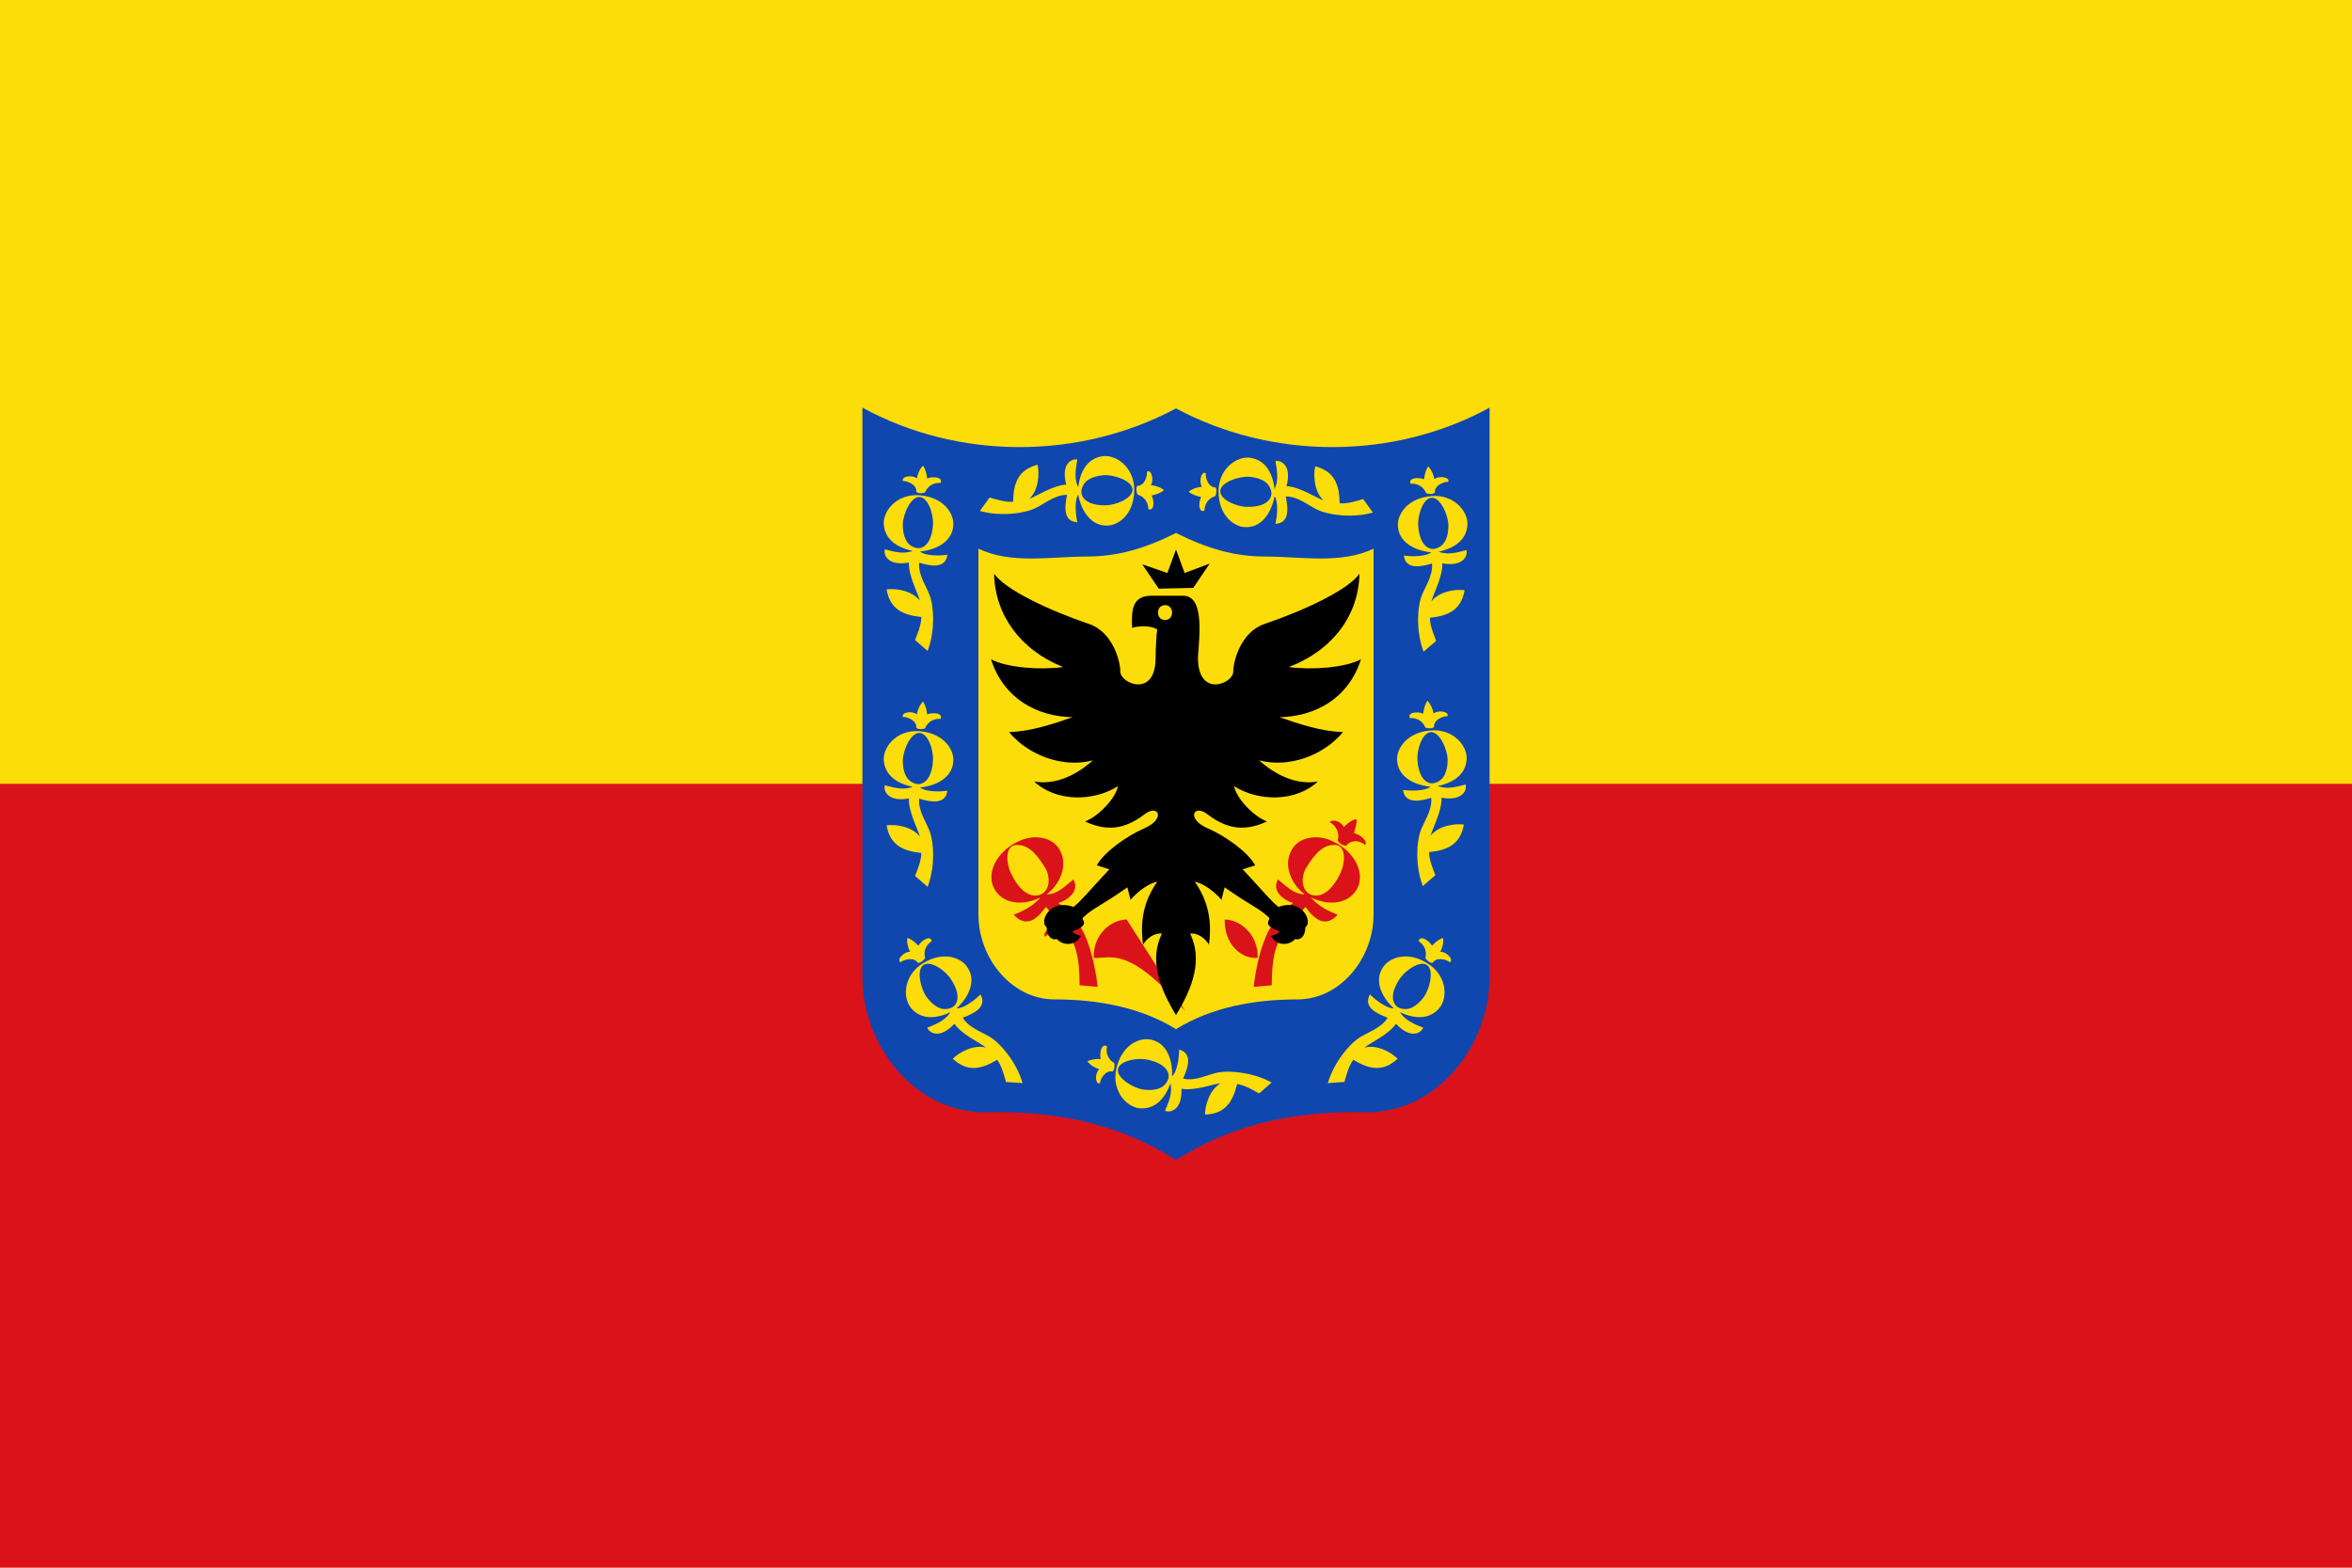
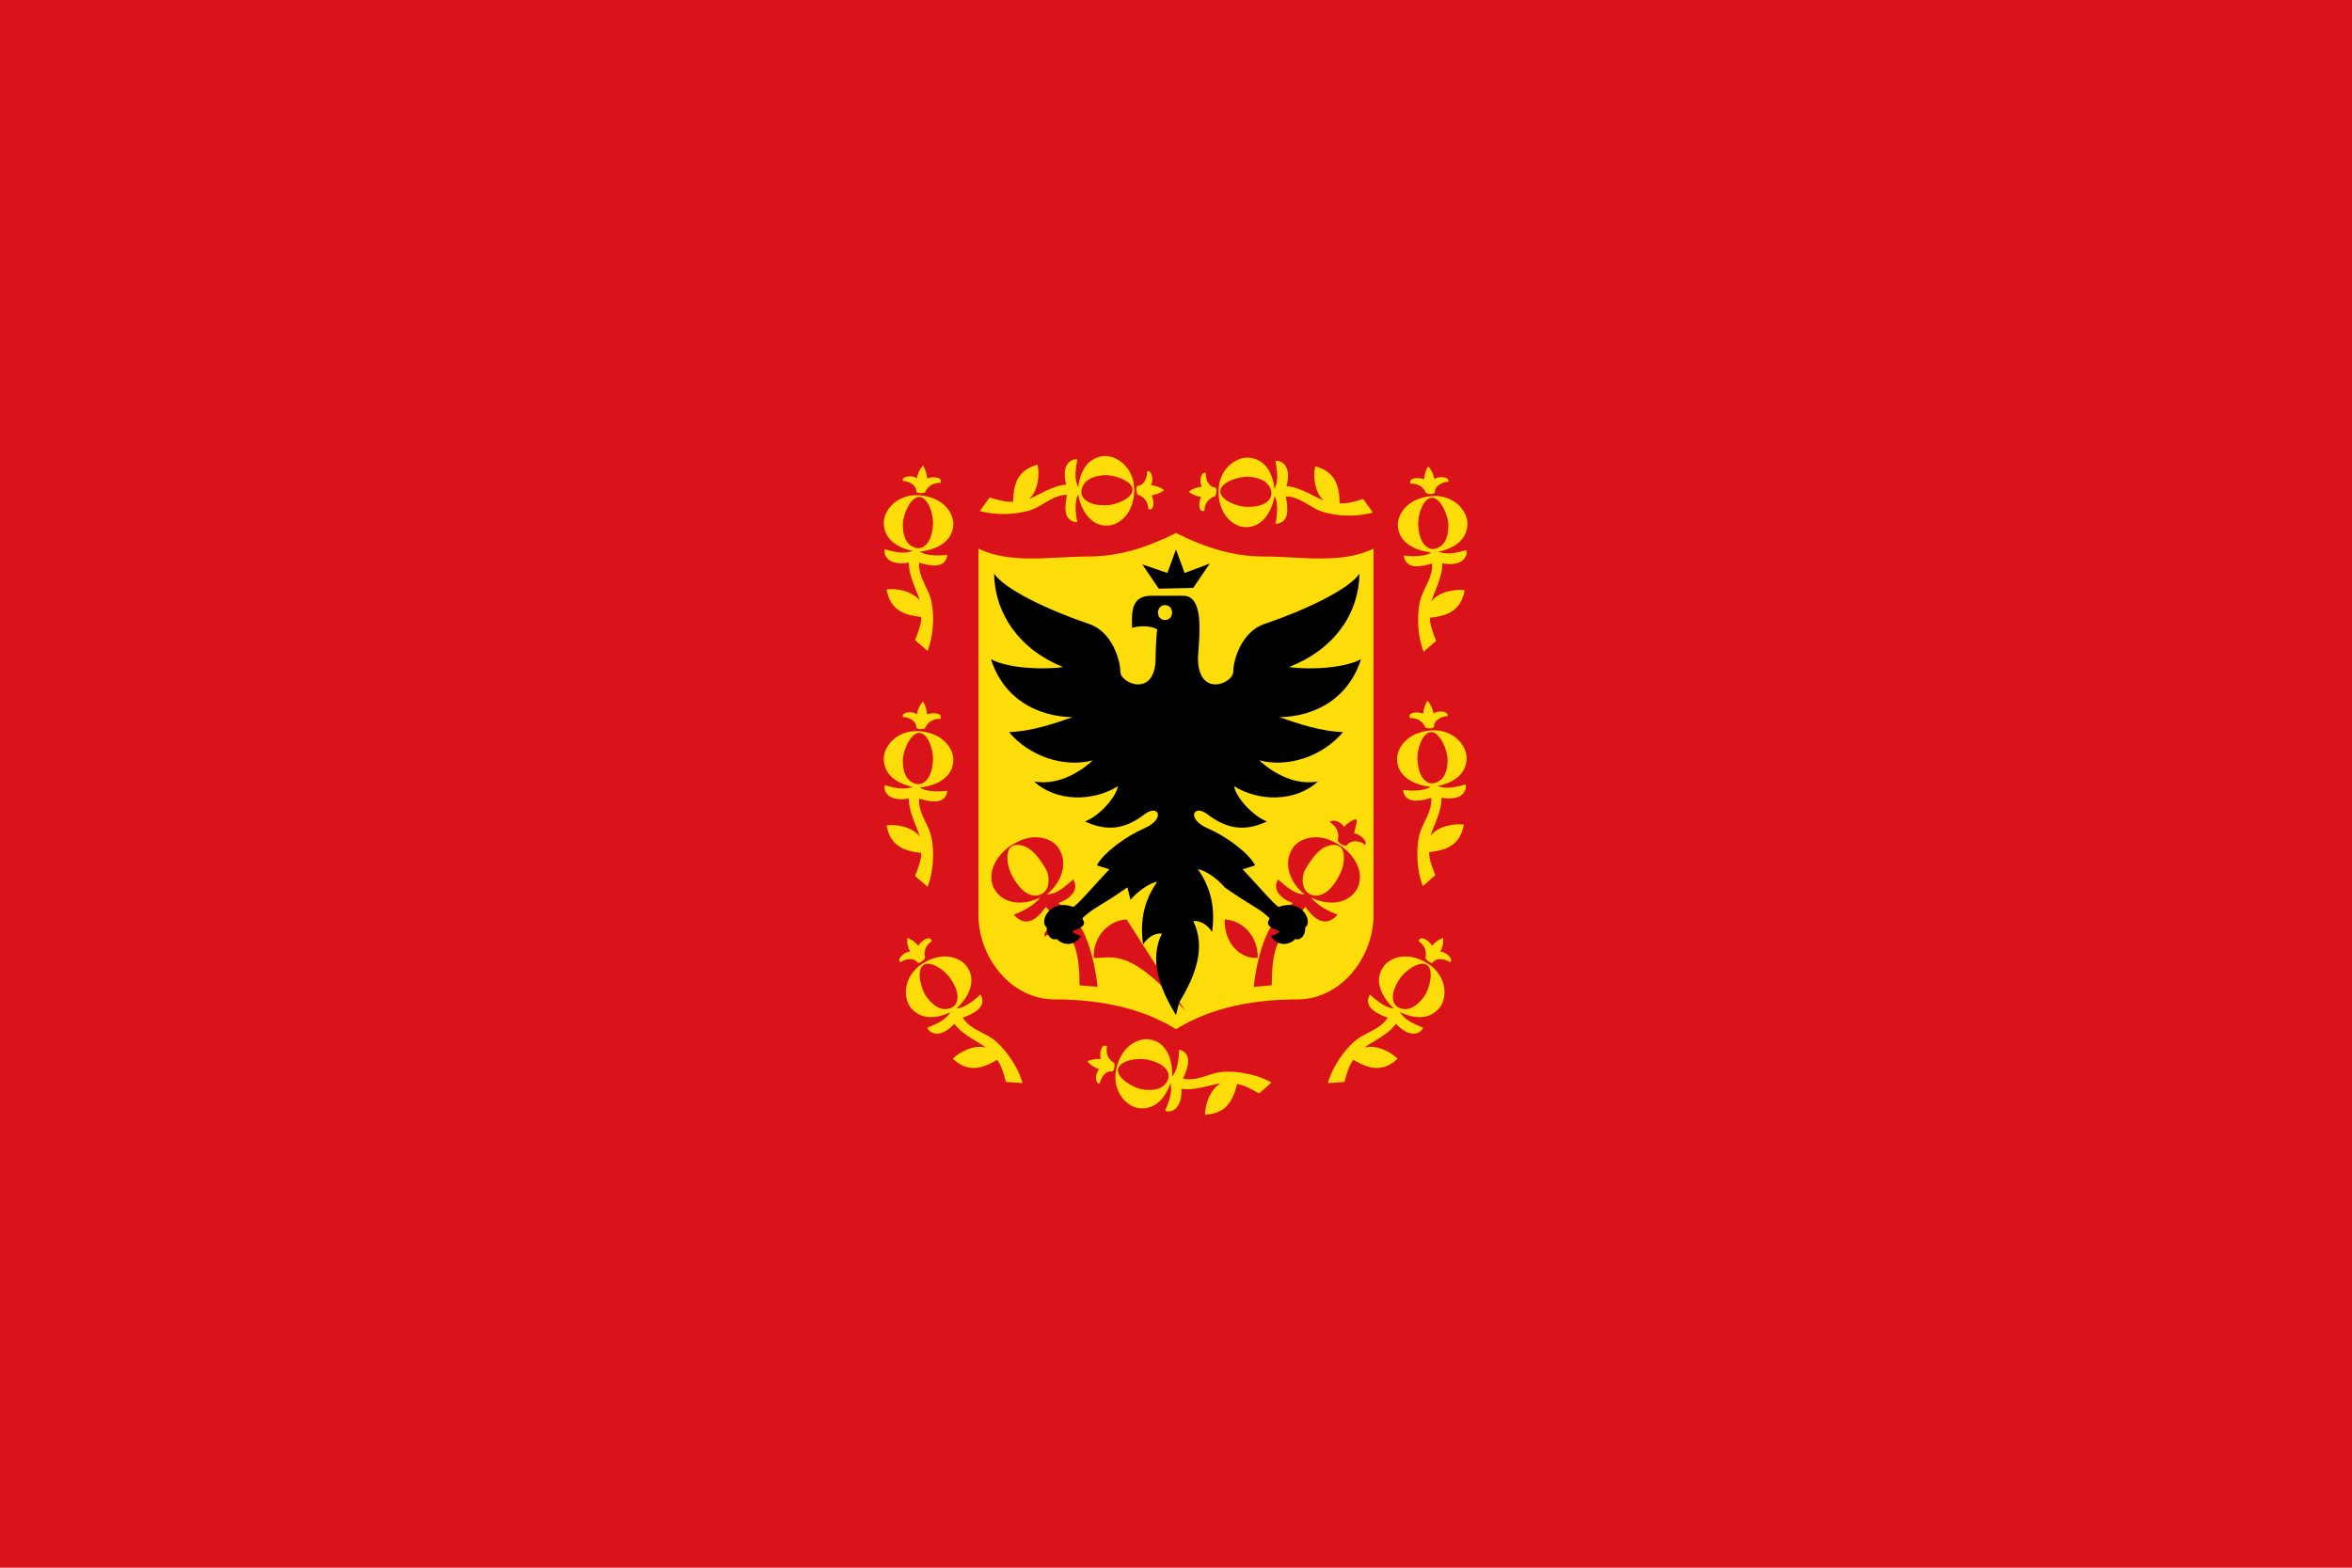
<svg xmlns="http://www.w3.org/2000/svg" xmlns:xlink="http://www.w3.org/1999/xlink" width="750" height="500">
  <title>bogota</title>
  <g>
    <title>Layer 1</title>
    <rect id="svg_1" fill="#da121a" y="0" x="0" height="500" width="750" />
-     <rect id="svg_2" fill="#fcdd09" y="0" x="0" height="250" width="750" />
    <g id="svg_3" transform="matrix(0.4,0,0,0.4,285,78)">
-       <path fill="#0f47af" d="m225,730c-39.375,-25 -86.875,-40 -154.375,-38.125c-55,-1.25 -95.625,-53.75 -95.625,-108.125l0,-453.75c76.25,41.875 173.125,41.875 250,0.625c76.875,41.25 173.75,41.25 250,-0.625l0,453.75c0,54.375 -40.625,106.875 -95.625,108.125c-67.5,-1.875 -115,13.125 -154.375,38.125z" id="boca" />
      <path fill="#fcdd09" d="m225,625.625c28.125,-17.5 62.5,-23.75 96.875,-23.75c34.375,0 60.625,-33.125 60.625,-67.5l0,-291.875c-26.25,12.5 -57.5,6.25 -86.875,6.25c-23.75,0 -45.625,-6.25 -70.625,-18.75c-25,12.5 -46.875,18.75 -70.625,18.75c-29.375,0 -60.625,6.25 -86.875,-6.25l0,291.875c0,34.375 26.25,67.5 60.625,67.5c34.375,0 68.75,6.25 96.875,23.75z" id="campo" />
      <path fill="#fcdd09" d="m248.125,693.75c15.625,-0.625 21.875,-9.375 25.625,-24.375c5.625,0.625 13.125,5 17.5,7.5l10,-8.75c-16.25,-8.75 -34.375,-9.375 -41.875,-8.125c-8.125,1.25 -18.75,7.5 -28.75,5c3.75,-8.125 8.125,-20 -3.125,-23.125c0,7.5 -1.875,18.125 -5.625,21.25c0.625,-13.125 -4.375,-27.5 -18.125,-29.375c-8.125,-1.25 -21.875,4.375 -26.25,23.125c-4.375,18.75 9.375,32.5 20.625,31.875c9.375,0 17.5,-6.25 22.5,-20c1.25,6.875 0,11.875 -4.375,21.875c3.75,1.875 13.75,0 13.125,-17.5c10.625,1.875 25,-3.75 31.25,-4.375c-8.75,5 -12.5,17.5 -12.5,25zm-49.375,-20c-8.125,-1.25 -21.25,-9.375 -20,-16.25c1.25,-6.875 15.625,-9.375 23.75,-7.5c15,3.125 18.75,11.25 15.625,16.875c-3.125,6.25 -10,8.125 -19.375,6.875zm-34.375,-5c0,-2.5 3.75,-10.625 10,-9.375c1.875,-1.25 1.875,-6.25 1.25,-6.875c-4.375,-2.5 -6.875,-7.5 -5.625,-13.125c-4.375,-3.125 -6.25,5.625 -5,10c-3.125,0 -6.875,0 -10.625,1.875c2.5,3.125 5.625,5 9.375,6.25c-3.75,3.75 -3.125,12.5 0.625,11.25z" id="g1" />
      <use xlink:href="#g1" height="500" width="750" y="0" x="0" id="g2" transform="matrix(0.707,0.707,-0.707,0.707,362.102,-16.746)" />
      <use xlink:href="#g1" height="500" width="750" y="0" x="0" id="g3" transform="matrix(0.139,0.99,-0.99,0.139,646.589,121.039)" />
      <use xlink:href="#g1" height="500" width="750" y="0" x="0" id="g4" transform="matrix(0.139,0.99,-0.99,0.139,646.589,-67.086)" />
      <use xlink:href="#g1" height="500" width="750" y="0" x="0" id="g5" transform="matrix(-0.974,0.225,-0.225,-0.974,512.384,795.417)" />
      <use xlink:href="#g1" height="500" width="750" y="0" x="0" id="g6" transform="matrix(0.974,0.225,0.225,-0.974,-61.759,796.667)" />
      <use xlink:href="#g1" height="500" width="750" y="0" x="0" id="g7" transform="matrix(-0.139,0.99,0.99,0.139,-197.214,-66.461)" />
      <use xlink:href="#g1" height="500" width="750" y="0" x="0" id="g8" transform="matrix(-0.139,0.99,0.99,0.139,-197.839,120.414)" />
      <use xlink:href="#g1" height="500" width="750" y="0" x="0" id="g9" transform="matrix(-0.707,0.707,0.707,0.707,86.648,-16.746)" />
      <path fill="#da121a" d="m162.5,591.875l-14.375,-1.25c0,-22.5 -3.125,-33.125 -10,-41.875c-6.25,-8.125 -11.875,-15 -16.875,-20.625c-3.75,5 -13.75,19.375 -25.625,6.25c6.25,-2.5 15,-6.25 21.25,-13.75c-16.875,8.125 -33.125,3.75 -38.125,-10c-4.375,-14.375 7.5,-28.75 20,-34.375c11.25,-6.25 28.75,-5 34.375,8.125c5.625,11.875 -1.25,26.25 -11.25,33.75c8.75,0 15,-6.875 21.25,-11.875c4.375,6.875 -0.625,15 -11.875,18.75c7.5,5.625 14.375,14.375 18.125,20c3.75,5.625 10.625,23.125 13.125,46.875zm-46.875,-73.125c9.375,-2.5 9.375,-15 5,-21.875c-5,-8.125 -11.875,-18.125 -21.875,-18.125c-11.25,-0.625 -8.75,16.25 -5,23.125c3.75,8.125 11.875,19.375 21.875,16.875zm116.875,92.5c-46.25,-53.75 -60,-41.25 -73.125,-42.5c-0.625,-16.875 11.875,-30 26.25,-30.625l46.875,73.125zm-96.875,-58.75c-4.375,-5.625 -11.875,-3.75 -15,-0.625c-2.5,-3.125 4.375,-8.75 8.75,-9.375c-1.25,-5.625 -2.5,-8.125 -1.875,-11.25c3.75,0.625 6.875,3.125 10,6.25c3.75,-6.25 10.625,-5.625 11.25,-3.75c-5,2.5 -8.125,8.75 -6.25,14.375c-0.625,1.875 -3.75,4.375 -6.875,4.375z" id="gr" />
      <path fill="#da121a" d="m286.966,591.875l14.375,-1.25c0,-22.5 3.125,-33.125 10,-41.875c6.25,-8.125 11.875,-15 16.875,-20.625c3.75,5 13.75,19.375 25.625,6.25c-6.25,-2.5 -15,-6.25 -21.25,-13.75c16.875,8.125 33.125,3.75 38.125,-10c4.375,-14.375 -7.5,-28.75 -20,-34.375c-11.25,-6.25 -28.75,-5 -34.375,8.125c-5.625,11.875 1.25,26.25 11.25,33.75c-8.75,0 -15,-6.875 -21.25,-11.875c-4.375,6.875 0.625,15 11.875,18.75c-7.5,5.625 -14.375,14.375 -18.125,20c-3.75,5.625 -10.625,23.125 -13.125,46.875zm46.875,-73.125c-9.375,-2.5 -9.375,-15 -5,-21.875c5,-8.125 11.875,-18.125 21.875,-18.125c11.25,-0.625 8.75,16.25 5,23.125c-3.75,8.125 -11.875,19.375 -21.875,16.875zm-70,19.375c-0.625,19.375 13.125,31.875 26.25,30.625c0.625,-16.875 -11.875,-30 -26.25,-30.625zm96.875,-58.75c4.375,-5.625 11.875,-3.75 15,-0.625c2.5,-3.125 -4.375,-8.75 -8.75,-9.375c1.25,-5.625 2.5,-8.125 1.875,-11.25c-3.75,0.625 -6.875,3.125 -10,6.25c-3.75,-6.25 -10.625,-5.625 -11.25,-3.75c5,2.5 8.125,8.75 6.25,14.375c0.625,1.875 3.75,4.375 6.875,4.375z" id="path2401" />
-       <path fill="#000000" d="m225,614.375c-13.75,-22.5 -21.25,-44.375 -11.25,-65c-6.25,-0.625 -11.875,3.75 -15,8.75c-3.125,-21.875 2.5,-37.5 11.25,-50c-5.625,0.625 -15.625,7.5 -21.25,14.375l-2.5,-10c-23.125,16.25 -26.25,15.625 -35.625,24.375l0,1.25c3.75,5 -3.125,7.5 -8.125,9.375c0.625,1.875 4.375,3.125 6.875,3.75c-5.625,9.375 -15.625,6.875 -19.375,2.5c-3.75,1.25 -8.125,-1.875 -8.125,-9.375c-6.25,-4.375 2.5,-23.125 21.25,-16.25c3.75,-1.875 16.875,-17.5 28.75,-30l-10,-3.125c5.625,-10.625 24.375,-23.75 37.5,-29.375c17.5,-7.5 11.875,-19.375 1.25,-11.875c-13.75,10.625 -28.125,15.625 -48.125,6.25c11.25,-4.375 24.375,-18.75 26.25,-28.125c-20,12.5 -49.375,12.5 -66.875,-3.75c17.5,3.125 34.375,-5.625 46.875,-16.875c-23.75,6.25 -51.25,-3.75 -66.875,-22.5c17.5,-0.625 34.375,-6.25 50.625,-11.875c-28.75,-0.625 -55,-15 -65,-46.25c12.5,6.875 40,8.75 57.5,6.25c-34.375,-13.75 -54.375,-41.875 -55,-74.375c8.75,12.5 42.5,28.75 75.625,40c18.75,6.25 25,29.375 25,38.125c0,9.375 28.125,21.25 28.125,-11.25c0,-5.625 0.625,-18.75 1.25,-22.5c-6.25,-3.75 -16.25,-2.5 -20,-1.25c-0.625,-14.375 0,-25.625 15.625,-25.625l25,0c16.875,0 13.125,30.625 11.875,49.375c0,32.5 28.125,20.625 28.125,11.25c0,-8.75 6.25,-31.875 25,-38.125c33.125,-11.25 66.875,-27.5 75.625,-40c-0.625,32.5 -20.625,60.625 -56.25,74.375c17.5,2.5 45,0.625 57.5,-6.25c-10,31.25 -36.25,45.625 -65,46.25c16.25,5.625 33.125,11.25 50.625,11.875c-15.625,18.75 -43.125,28.75 -66.875,22.5c12.5,11.25 29.375,20 46.875,16.875c-17.5,16.25 -46.875,16.25 -66.875,3.75c1.875,9.375 15,23.75 26.25,28.125c-20,9.375 -34.375,4.375 -48.125,-6.25c-10.625,-7.5 -16.25,4.375 1.25,11.875c13.125,5.625 31.875,18.75 37.5,29.375l-10,3.125c11.875,12.5 25,28.125 28.75,30c18.75,-6.875 27.5,11.875 21.25,16.25c0,7.5 -4.375,10.625 -8.125,9.375c-3.75,4.375 -13.75,6.875 -19.375,-2.5c2.5,-0.625 6.25,-1.875 6.875,-3.75c-5,-1.875 -11.875,-4.375 -8.125,-9.375l0,-1.25c-9.375,-8.75 -12.5,-8.125 -35.625,-24.375l-2.5,10c-5.625,-6.875 -15.625,-13.75 -21.25,-14.375c8.75,12.5 14.375,28.125 11.25,50c-3.125,-5 -8.75,-9.375 -15,-8.75c10,20.625 2.5,42.5 -11.25,65zm-8.75,-315c7.5,0 7.5,-11.875 0,-11.875c-7.5,0 -7.5,11.875 0,11.875zm-18.125,-44.375l20,6.875l6.875,-18.75l6.875,18.75l20,-7.5l-13.125,19.375l-27.5,0.625l-13.125,-19.375z" id="aguila" />
+       <path fill="#000000" d="m225,614.375c-13.75,-22.5 -21.25,-44.375 -11.25,-65c-6.25,-0.625 -11.875,3.75 -15,8.75c-3.125,-21.875 2.5,-37.5 11.25,-50c-5.625,0.625 -15.625,7.5 -21.25,14.375l-2.5,-10c-23.125,16.25 -26.25,15.625 -35.625,24.375l0,1.25c3.75,5 -3.125,7.5 -8.125,9.375c0.625,1.875 4.375,3.125 6.875,3.75c-5.625,9.375 -15.625,6.875 -19.375,2.5c-3.75,1.25 -8.125,-1.875 -8.125,-9.375c-6.25,-4.375 2.5,-23.125 21.25,-16.25c3.75,-1.875 16.875,-17.5 28.75,-30l-10,-3.125c5.625,-10.625 24.375,-23.75 37.5,-29.375c17.5,-7.5 11.875,-19.375 1.25,-11.875c-13.75,10.625 -28.125,15.625 -48.125,6.25c11.25,-4.375 24.375,-18.75 26.25,-28.125c-20,12.5 -49.375,12.5 -66.875,-3.75c17.5,3.125 34.375,-5.625 46.875,-16.875c-23.75,6.25 -51.25,-3.75 -66.875,-22.5c17.5,-0.625 34.375,-6.25 50.625,-11.875c-28.75,-0.625 -55,-15 -65,-46.25c12.5,6.875 40,8.75 57.5,6.25c-34.375,-13.75 -54.375,-41.875 -55,-74.375c8.75,12.5 42.5,28.75 75.625,40c18.75,6.25 25,29.375 25,38.125c0,9.375 28.125,21.25 28.125,-11.25c0,-5.625 0.625,-18.75 1.25,-22.5c-6.25,-3.75 -16.25,-2.5 -20,-1.25c-0.625,-14.375 0,-25.625 15.625,-25.625l25,0c16.875,0 13.125,30.625 11.875,49.375c0,32.5 28.125,20.625 28.125,11.25c0,-8.75 6.25,-31.875 25,-38.125c33.125,-11.25 66.875,-27.5 75.625,-40c-0.625,32.5 -20.625,60.625 -56.25,74.375c17.5,2.5 45,0.625 57.5,-6.25c-10,31.25 -36.25,45.625 -65,46.25c16.25,5.625 33.125,11.25 50.625,11.875c-15.625,18.75 -43.125,28.75 -66.875,22.5c12.5,11.25 29.375,20 46.875,16.875c-17.5,16.25 -46.875,16.25 -66.875,3.75c1.875,9.375 15,23.75 26.25,28.125c-20,9.375 -34.375,4.375 -48.125,-6.25c-10.625,-7.5 -16.25,4.375 1.25,11.875c13.125,5.625 31.875,18.75 37.5,29.375l-10,3.125c11.875,12.5 25,28.125 28.75,30c18.75,-6.875 27.5,11.875 21.25,16.25c0,7.5 -4.375,10.625 -8.125,9.375c-3.75,4.375 -13.75,6.875 -19.375,-2.5c2.5,-0.625 6.25,-1.875 6.875,-3.75c-5,-1.875 -11.875,-4.375 -8.125,-9.375l0,-1.25c-9.375,-8.75 -12.5,-8.125 -35.625,-24.375c-5.625,-6.875 -15.625,-13.75 -21.25,-14.375c8.75,12.5 14.375,28.125 11.25,50c-3.125,-5 -8.75,-9.375 -15,-8.75c10,20.625 2.5,42.5 -11.25,65zm-8.75,-315c7.5,0 7.5,-11.875 0,-11.875c-7.5,0 -7.5,11.875 0,11.875zm-18.125,-44.375l20,6.875l6.875,-18.75l6.875,18.75l20,-7.5l-13.125,19.375l-27.5,0.625l-13.125,-19.375z" id="aguila" />
    </g>
  </g>
</svg>